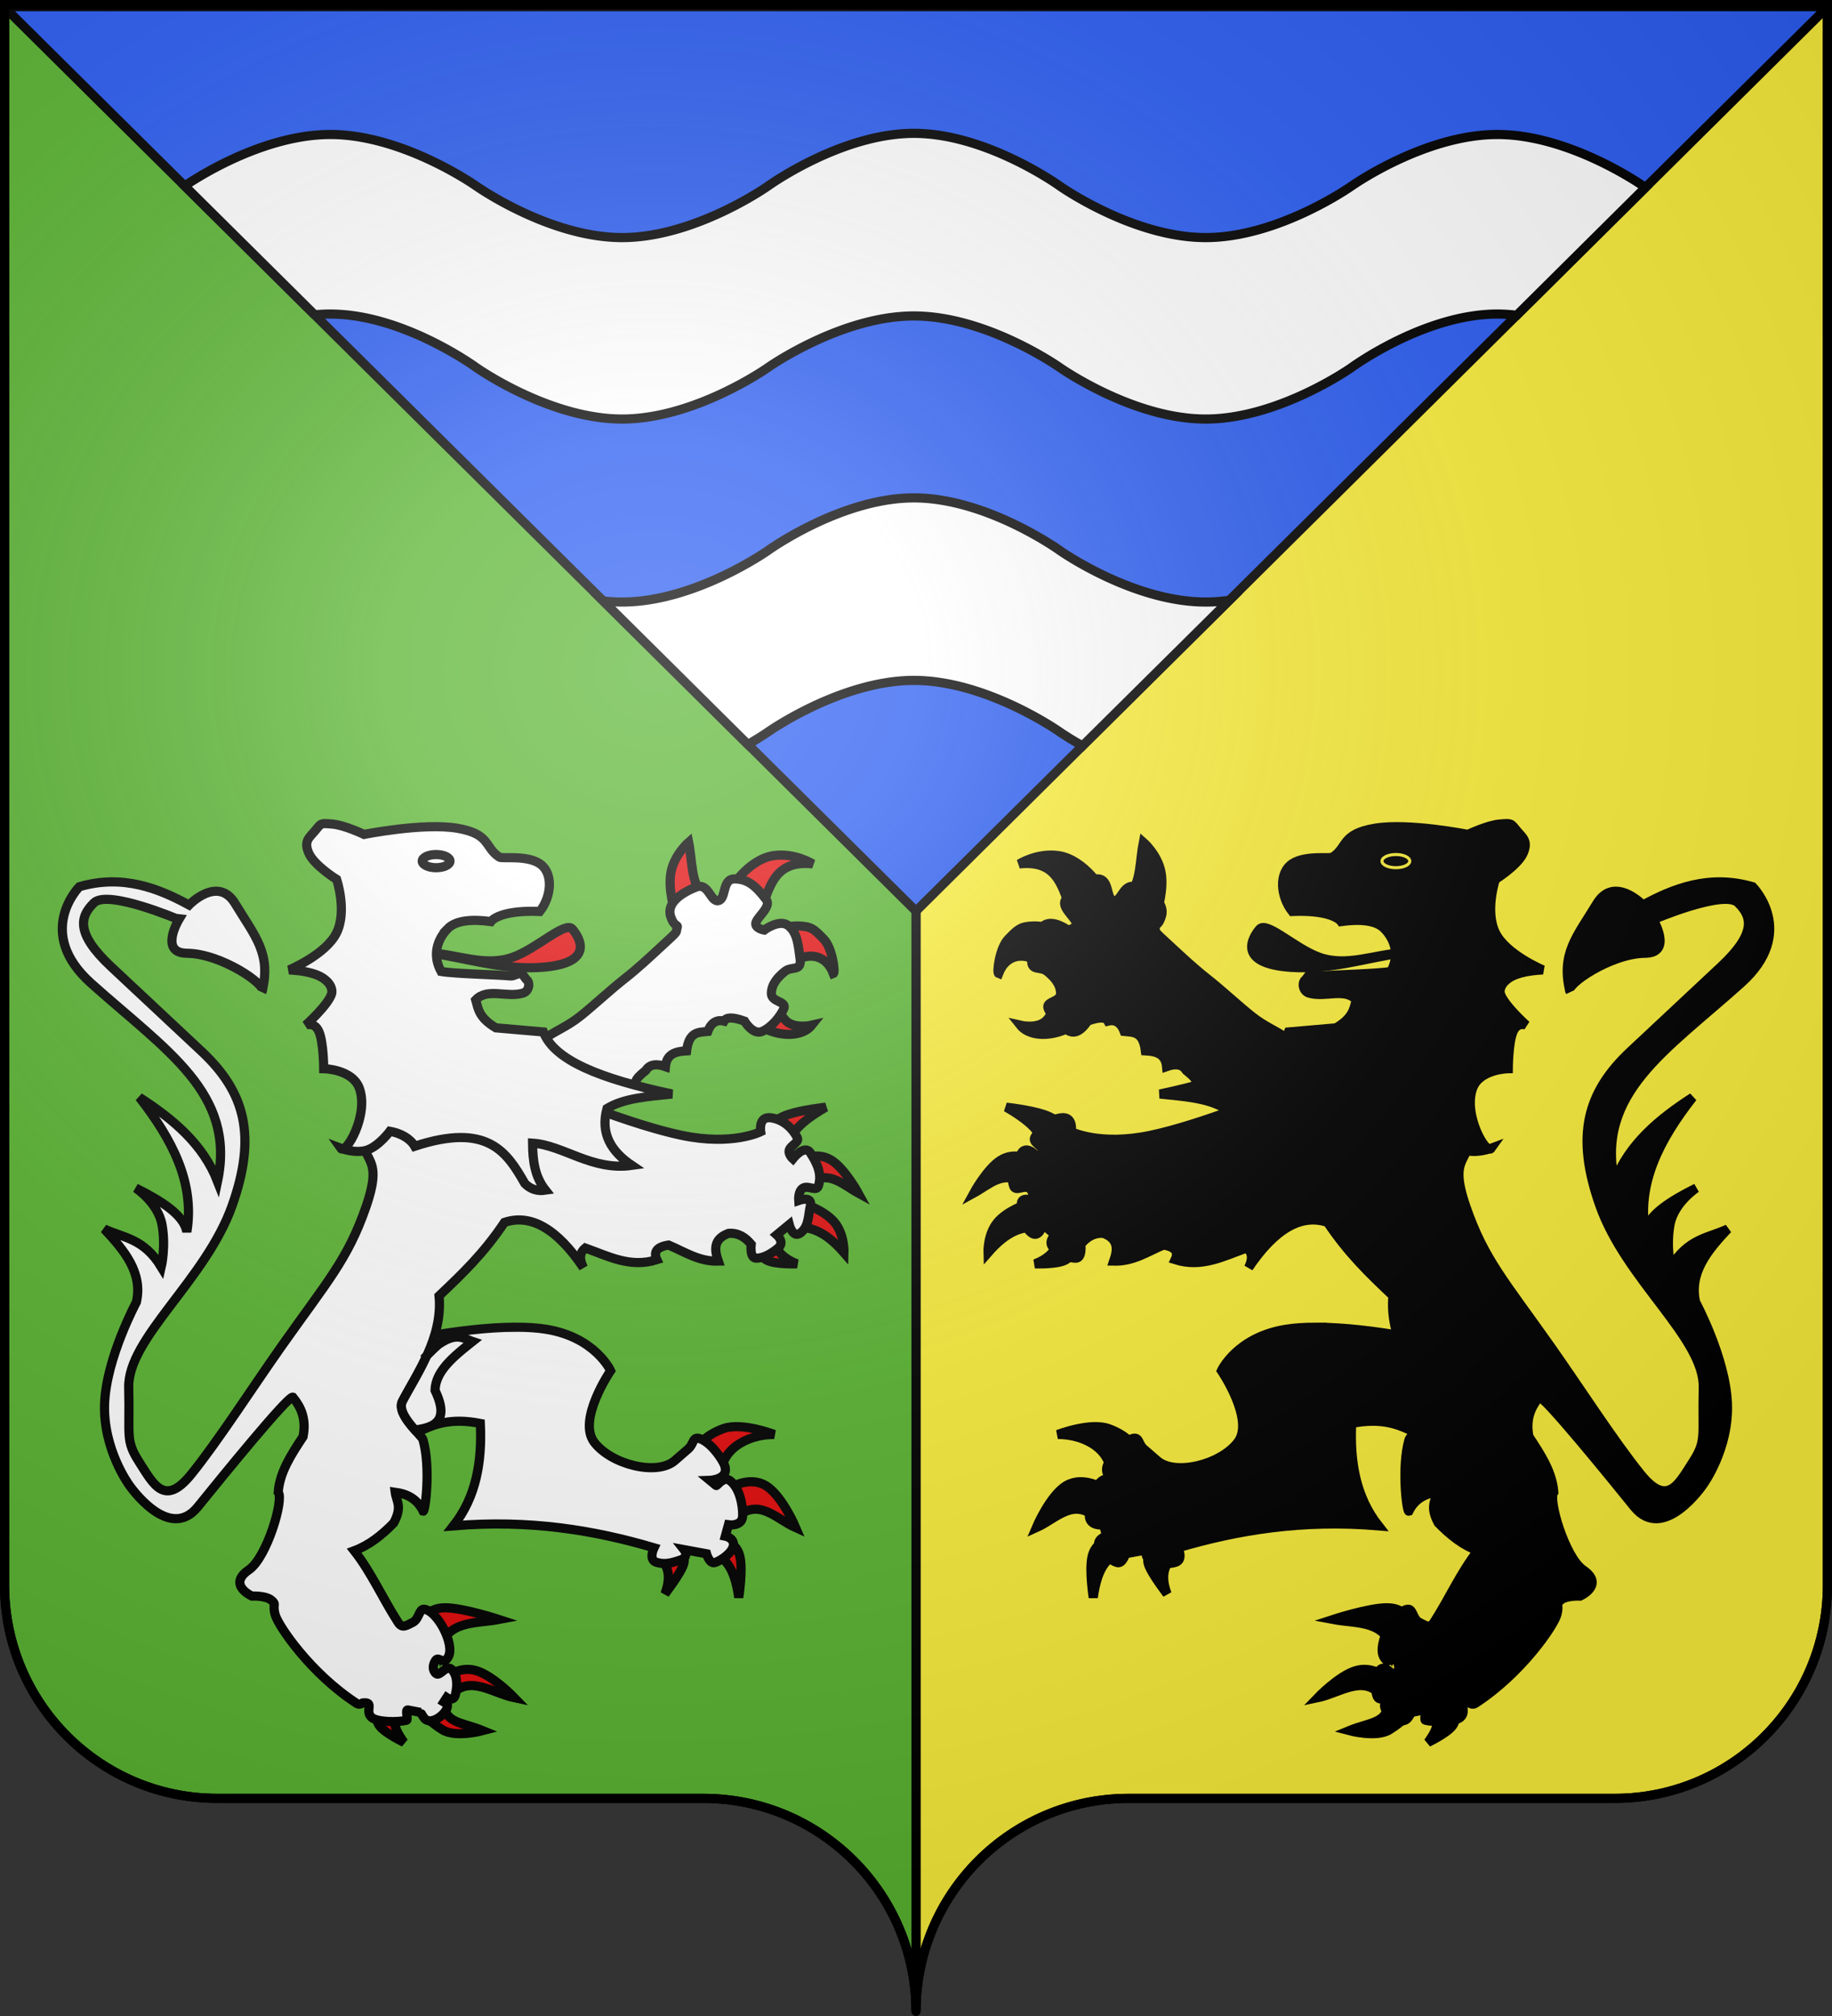
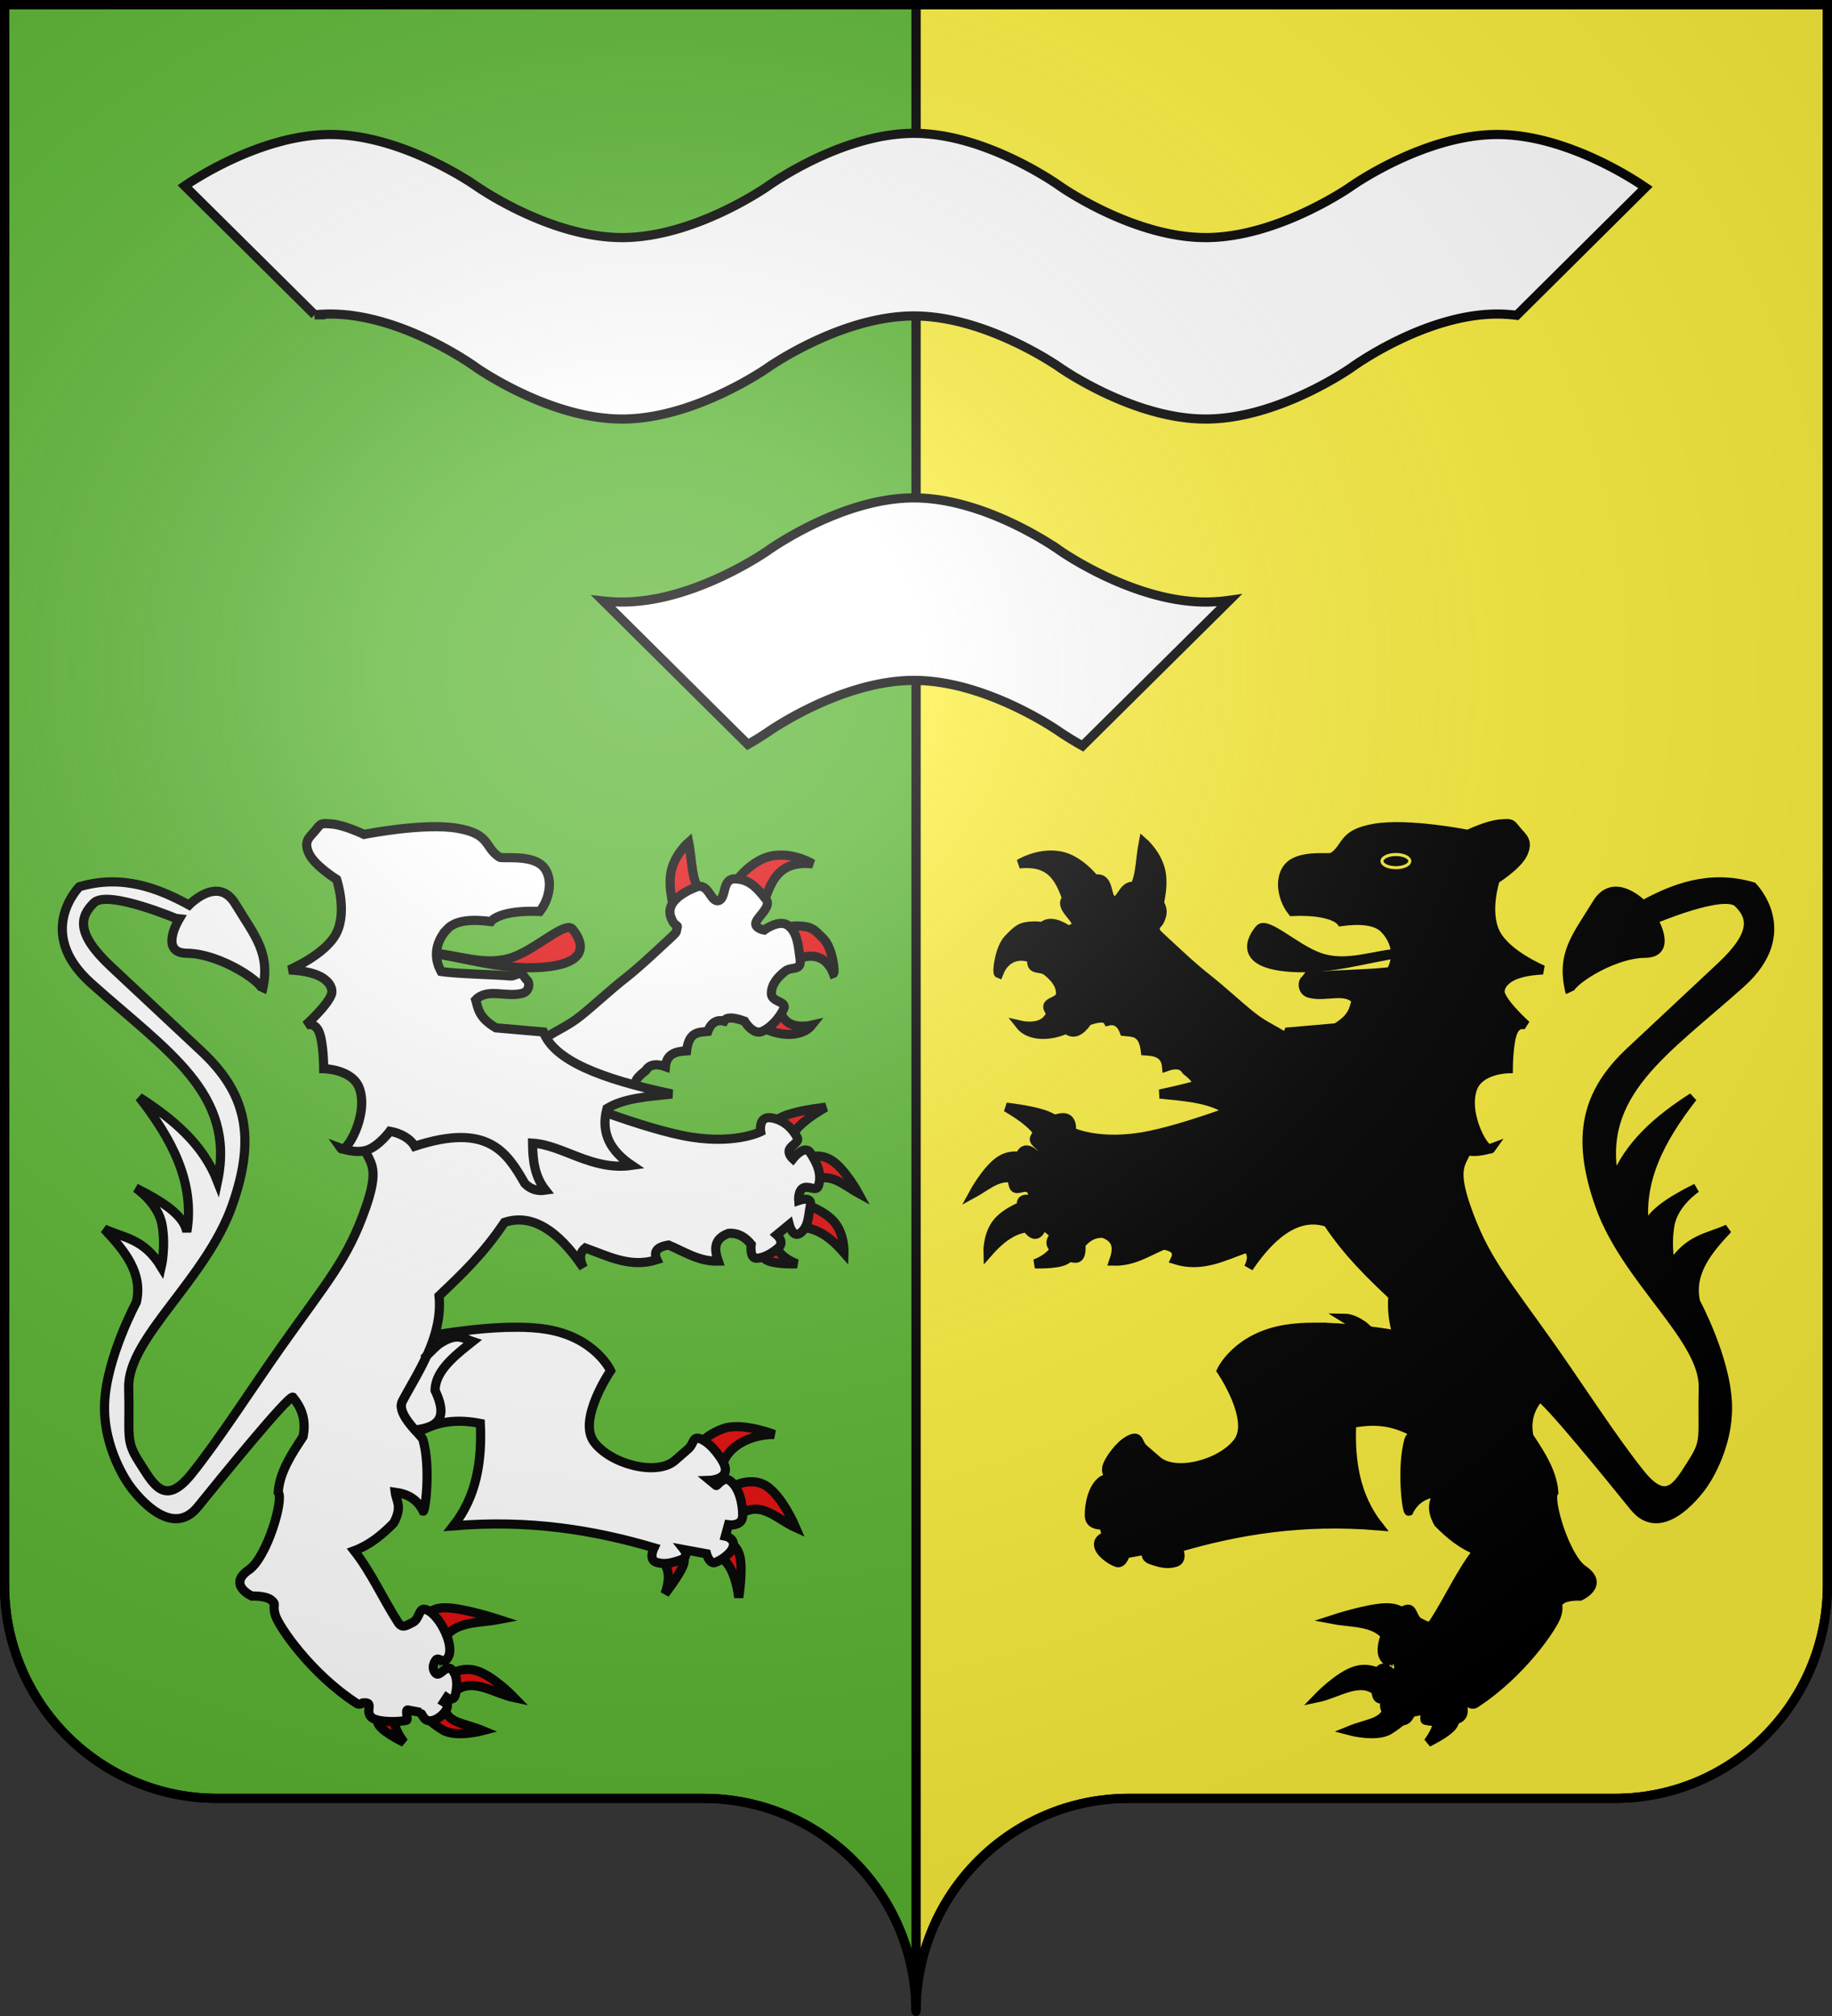
<svg xmlns="http://www.w3.org/2000/svg" xmlns:xlink="http://www.w3.org/1999/xlink" width="600" height="660" version="1.0">
  <rect width="100%" height="100%" fill="#333333" stroke="none" />
  <desc>Flag of Canton of Valais (Wallis)</desc>
  <defs>
    <radialGradient xlink:href="#a" id="c" cx="285.186" cy="200.448" r="300" fx="285.186" fy="200.448" gradientTransform="matrix(1.551 0 0 1.35 -227.894 -51.264)" gradientUnits="userSpaceOnUse" />
    <linearGradient id="a">
      <stop offset="0" style="stop-color:white;stop-opacity:.314" />
      <stop offset=".19" style="stop-color:white;stop-opacity:.251" />
      <stop offset=".6" style="stop-color:#6b6b6b;stop-opacity:.125" />
      <stop offset="1" style="stop-color:black;stop-opacity:.125" />
    </linearGradient>
  </defs>
  <g style="opacity:1;display:inline">
    <path d="M300 1.5V295v363.5c0-38.504 31.21-69.75 69.656-69.75h159.188c38.447 0 69.656-31.246 69.656-69.75V295 1.5z" style="opacity:1;color:#000;fill:#fcef3c;fill-opacity:1;fill-rule:nonzero;stroke:#000;stroke-width:3;stroke-linecap:butt;stroke-linejoin:miter;marker:none;marker-start:none;marker-mid:none;marker-end:none;stroke-miterlimit:4;stroke-dasharray:none;stroke-dashoffset:0;stroke-opacity:1;visibility:visible;display:inline;overflow:visible" />
    <path d="M1.5 1.5V295v224c0 38.504 31.21 69.75 69.656 69.75h159.188c38.447 0 69.656 31.246 69.656 69.75V295 1.5z" style="opacity:1;color:#000;fill:#5ab532;fill-opacity:1;fill-rule:nonzero;stroke:#000;stroke-width:3;stroke-linecap:butt;stroke-linejoin:miter;marker:none;marker-start:none;marker-mid:none;marker-end:none;stroke-miterlimit:4;stroke-dasharray:none;stroke-dashoffset:0;stroke-opacity:1;visibility:visible;display:inline;overflow:visible" />
-     <path d="M1.5 2.188v.227l298.49 295.86L598.5 2.3v-.113H1.5z" style="fill:#2b5df2;fill-opacity:1;fill-rule:evenodd;stroke:#000;stroke-width:3;stroke-linecap:butt;stroke-linejoin:miter;stroke-miterlimit:4;stroke-dasharray:none;stroke-opacity:1;display:inline" />
    <path d="M299.313 43.656c-23.889 0-47.782 17.25-47.782 17.25S227.64 77.781 203.75 77.781s-47.781-16.875-47.781-16.875-23.893-16.875-47.781-16.875c-23.728 0-47.369 16.62-47.688 16.844l42.563 42.188a53 53 0 0 1 5.124-.25c23.889 0 47.782 17.5 47.782 17.5s23.892 16.874 47.781 16.874 47.781-16.875 47.781-16.875 23.893-16.874 47.781-16.874c23.889 0 47.782 16.874 47.782 16.874s23.892 16.875 47.781 16.876c23.889 0 47.781-16.875 47.781-16.875s23.862-17.5 47.75-17.5c2.114 0 4.247.156 6.344.406l42.156-41.844c-.308-.208-.718-.469-.718-.469s-23.893-16.875-47.782-16.875-47.75 16.875-47.75 16.875-23.892 16.875-47.781 16.875-47.781-16.875-47.781-16.875-23.893-17.25-47.781-17.25zm0 119.344c-23.889 0-47.782 17.219-47.782 17.219s-23.892 16.875-47.781 16.875q-3.105.002-6.187-.344l47.375 46.969c4.117-2.354 6.593-4.094 6.593-4.094s23.893-16.875 47.781-16.875c23.889 0 47.782 16.875 47.782 16.875s2.82 1.972 7.437 4.563l48.094-47.657c-2.567.356-5.153.563-7.75.563-23.889 0-47.781-16.875-47.781-16.875S323.2 163 299.313 163z" style="color:#000;fill:#fff;fill-opacity:1;fill-rule:nonzero;stroke:#000;stroke-width:3;stroke-linecap:butt;stroke-linejoin:miter;marker:none;marker-start:none;marker-mid:none;marker-end:none;stroke-miterlimit:4;stroke-dashoffset:0;stroke-opacity:1;visibility:visible;display:inline;overflow:visible" />
  </g>
  <g style="display:inline">
    <g style="opacity:1;display:inline">
      <path d="M245.838 338.8c6.03 4.545 15.054 5.33 18.623.846 0 0-6.062 1.419-8.804-1.862-3.72-4.453-3.855-6.557-4.401-5.587zM257.35 319.67c5.28-4.125 11.647-3.653 14.221 3.047.682-.256-.288-8.392-3.217-11.343-3.01-3.035-3.809-4.105-8.295-4.232s-10.158 2.539-10.158 2.539zM248.209 301.047c2.768-7.575 4.68-15.505 16.59-14.22 0 0-5.944-3.753-12.866-2.71-8.553 1.29-14.843 11.677-14.39 11.851zM228.57 296.476c-3.607-3.446-3.223-10.884-4.401-16.76 0 0-4.613 4.02-5.756 9.65-1.143 5.629 1.185 12.866 1.185 12.866z" style="fill:#e20909;fill-opacity:1;fill-rule:evenodd;stroke:#000;stroke-width:3;stroke-linecap:butt;stroke-linejoin:miter;stroke-miterlimit:4;stroke-dasharray:none;stroke-opacity:1;display:inline" transform="translate(1.375 -4)" />
      <path d="m201.653 363.347 5.925-2.92c-2.149-2.29.304-4.118 2.54-5.968 1.327-2.199 3.756-2.22 6.433-1.27.386-4.2 3.432-4.978 6.94-5.163.782-6.406 3.983-6.039 6.942-6.349 1.192-3.27 3.351-3.888 5.332-3.386.653-1.182 2.435-1.517 6.688 0 0 0 2.708 4.656 5.756 3.386s6.01-4.91 7.11-7.449-4.148-2.031-4.063-5.078 2.116-5.248 4.401-7.11c2.286-1.863 5.587.169 4.995-4.233-.593-4.402-.868-8.422-3.81-10.75-2.941-2.328-7.956 1.439-7.956 1.439s-3.28-.593-2.677-2.518c.603-1.926 5.09-5.185 3.354-7.47-3.47-4.571-6.095-6.73-10.327-6.772s-2.666 6.56-5.333 7.11c-2.666.55-3.153-6.052-7.364-4.401s-9.7 4.95-8.295 9.48c1.193 3.849 2.605 2.512 2.141 3.884-.648 1.918 1.156.223-5.697 6.527-2.911 2.68-6.927 6.49-11.523 10.097-4.596 3.608-9.87 8.55-14.407 12.184s-8.848 5.11-11.854 7.54c-3.006 2.431-4.877 3.953-4.877 3.953z" style="fill:#fff;fill-opacity:1;fill-rule:evenodd;stroke:#000;stroke-width:3;stroke-linecap:butt;stroke-linejoin:miter;stroke-miterlimit:4;stroke-dasharray:none;stroke-opacity:1;display:inline" transform="translate(1.375 -4)" />
      <path d="M234.83 487.621c-.656-8.929 8.485-14.052 17.357-14.006 0 0-10.594-4.1-16.64-1.915-6.044 2.185-8.26 5.626-8.26 5.626zM239.378 501.029c7.874-6.884 13.064.063 19.872 3.112 0 0-4.43-10.504-9.816-13.766s-11.731.718-11.731.718zM233.393 513.12c3.181 1.48 5.905 4.792 7.183 13.885 0 0 1.316-8.44.478-12.928-.838-4.49-3.83-5.028-3.83-5.028zM215.197 514.556c2.709 2.76 2.957 6.576 1.197 11.252 0 0 4.789-6.165 5.986-9.337s-1.197-3.352-1.197-3.352z" style="fill:#e20909;fill-opacity:1;fill-rule:evenodd;stroke:#000;stroke-width:3;stroke-linecap:butt;stroke-linejoin:miter;stroke-miterlimit:4;stroke-dasharray:none;stroke-opacity:1;display:inline" transform="translate(1.375 -4)" />
      <path d="M167.701 438.5c3.523.001 6.918.206 9.918.698 15.998 2.624 20.984 13.537 20.984 13.537s-10.913 15.996-5.41 23.36c5.501 7.364 20.576 11.142 26.414 6.09l4.393-3.808c2.147-1.859 1.27-4.729 4.657-3.036 3.385 1.693 6.515 6.46 7.202 8.202 1.911 4.84-4.751 5.09-4.751 5.09l2.036 1.678c.192.433 2.34-3.082 4.393-1.678 3.262 2.231 4.402 7.956 4.317 11.595s-4.656 2.96-4.656 2.96l-1.019 3.715s2.979.6 2.64 3.054c-.339 2.455-4.173 4.988-6.014 5.58-1.842.593-2.79-2.865-2.79-2.865l-7.373-1.357s1.87 2.359-1.093 3.374-5.27 1.62-7.957.773c-2.687-.846-.773-4.75-.773-4.75-19.582-5.772-40.711-9.279-65.687-7.184 7.499-9.525 9.403-21.073 8.804-33.523-9.79-1.913-15.464.283-20.645 2.98-2.498-2.767-6.442-7.198-4.845-10.257 3.093-5.927 8.034-13.32 10.54-21.664 6.556-1.098 17.128-2.566 26.715-2.564z" style="fill:#fff;fill-opacity:1;fill-rule:evenodd;stroke:#000;stroke-width:3;stroke-linecap:butt;stroke-linejoin:miter;stroke-miterlimit:4;stroke-dasharray:none;stroke-opacity:1;display:inline" transform="translate(1.375 -4)" />
      <path d="M257.454 377.01c1.478-3.879 6.008-7.289 11.612-10.534 0 0-7.751.838-12.33 2.395s-5.985 3.83-5.985 3.83zM263.919 391.256c6.164-4.268 10.804.617 15.801 3.352 0 0-4.315-7.932-8.745-10.745s-8.972-.508-8.972-.508zM259.729 405.74c4.345.042 8.97 1.094 15.323 8.38 0 0 .209-5.835-2.993-9.816-3.202-3.98-9.816-6.105-9.816-6.105zM252.787 411.501c.34 2.355 2.962 4.794 6.86 6.259 0 0-6.92.255-9.734-1.126s-2.155-3.591-2.155-3.591zM129.726 565.073c-2.112 1.354-3.018 3.554 1.197 9.337 0 0-5.926-2.813-7.901-5.267s0-4.55 0-4.55zM144.09 561.96c.267 6.211 6.125 5.916 12.69 8.62 0 0-8.919 2.393-13.168-.24-4.25-2.634-6.225-5.028-6.225-5.028zM146.485 558.848c5.872-6.62 13.562-.51 20.59.957 0 0-6.884-7.182-12.45-8.858s-9.816 2.155-9.816 2.155zM142.415 544.722c2.37-10.467 11.871-9.05 19.632-10.534 0 0-11.492-3.771-17.478-3.83-5.985-.06-6.464 3.59-6.464 3.59z" style="fill:#e20909;fill-opacity:1;fill-rule:evenodd;stroke:#000;stroke-width:3;stroke-linecap:butt;stroke-linejoin:miter;stroke-miterlimit:4;stroke-dasharray:none;stroke-opacity:1;display:inline" transform="translate(1.375 -4)" />
      <path d="M180.243 361.808s25.019 10.414 41.658 13.886 25.857-1.197 25.857-1.197-.838-5.148 3.352-4.549 7.063 3.472 8.619 6.464c.778 1.497-1.856 2.394-2.529 3.876s1.092 3.067 1.092 3.067 3.831-4.908 5.746-1.915 3.95 6.704 2.634 10.774c-.658 2.035-3.112-.18-4.923.688s-1.541 4.1-1.541 4.1 4.549-1.616 3.83 1.676c-.718 3.292-.478 6.704-3.112 8.858s-3.83-2.633-3.83-2.633l-4.07 3.352s2.752 2.394.478 4.31-4.908 3.351-7.182 3.351-1.676-4.549-1.676-4.549c-1.919-2.308-4.231-3.828-7.422-3.591-5.007 1.866-4.655 5.339-3.352 9.098-6.388.167-11.067-3.084-16.28-5.267-3.937.598-5 2.274-3.831 4.788-8.724 2.785-15.952-1.16-23.463-3.83-1.608 1.309-2.174 3.244-.599 6.463q-12.928-19.152-25.857-14.843c-6.853 10.205-13.634 16.675-21.427 24.061 1.333 13.62-7.37 25.661-11.971 34.476-2.221 4.255 6.317 11.219 6.704 12.57 2.618 9.146.723 23.676.082 23.462-2.036-4.124-5.347-5.697-9.18-6.225.363 2.96 2.448 4.628-.48 10.056-3.913 4.022-8.114 7.325-12.928 9.098 5.64 7.182 9.332 15.668 14.365 23.462 1.318 2.04 2.634 1.078 4.789 0 2.154-1.077 2.052-4.572 3.83-4.309 4.31.639 9.996 11.444 7.855 15.521-1.583 3.015-3.13-.236-4.135 1.151-1.006 1.387-1.234 3.298.111 4.397s3.352-3.34 5.267-1.185 1.639 5.66 1.04 8.11c-.599 2.452-2.841.932-2.841.932l-.958 1.482c.89.571 1.47.32 1.095 1.827-.567 2.287-5.53 6.152-7.595 3.283-.796-1.104-1.04-1.744-1.072-1.738l-4.19-.802c-.982-.188.206 3.2-.434 3.363-2.872.73-9.613.639-11.407-.905-2.454-2.11 1.132-5.219-2.936-4.762 0 0-1.055.756-1.893.213-15.199-9.837-25.697-25.38-26.748-28.972-1.067-3.648.599-3.351-1.316-4.908-1.916-1.556-6.345-1.316-6.345-1.316s-8.199-3.675-.958-8.62c5.844-3.99 11.514-23.01 9.577-25.378.453-6.476 4.252-12.344 8.14-18.195 1.126-5.805-.673-9.66-3.352-12.929-1.531-.551-23.608 26.61-31.124 35.913-9.558 11.831-22.505-7.183-22.505-7.183s-8.619-11.731-8.02-26.695c.598-14.963 10.414-33.159 10.414-33.159 2.143-9.596-3.9-16.853-10.534-23.942 6.333 2.96 12.93 3.022 18.674 12.45 0 0 1.557-6.704.24-13.886-1.317-7.183-8.62-11.971-8.62-11.971 8.575 4.29 15.773 8.81 16.76 14.365 2.67-16.18-4.917-30.408-15.562-44.053 11.085 7.141 20.864 15.327 25.617 27.533 6.063-28.912-16.543-42.607-41.419-64.882-18.67-16.717-3.83-31.603-3.83-31.603 14.263-4.16 26.088.633 35.912 5.986 0 0 9.41-9.816 15.083-.479 6.58 10.828 11.842 16.318 8.859 28.73 1.538-2.051-13.269-12.355-24.66-12.45-9.17-.076-2.634-11.013-2.634-11.013S33.96 295.13 29.41 299.56s-6.168 9.908 5.507 20.829l29.687 27.772c14.318 13.394 18.155 27.629 10.056 50.517-8.63 24.386-34.281 43.427-33.878 59.615.404 16.188-1.175 17.176 3.472 24.42 4.646 7.244 8.277 14.725 16.998 3.95 8.722-10.773 20.273-28.738 29.568-41.897 15.066-21.327 21.698-28.46 27.653-45.61 5.956-17.147-1.436-14.125-1.197-24.18.24-10.056 2.155-16.041 2.155-16.041z" style="fill:#fff;fill-opacity:1;fill-rule:evenodd;stroke:#000;stroke-width:3;stroke-linecap:butt;stroke-linejoin:miter;stroke-miterlimit:4;stroke-dasharray:none;stroke-opacity:1;display:inline" transform="translate(1.375 -4)" />
      <path d="M139.353 315.945c12.011 1.713 23.488 5.658 36.567 4.74 17.748-1.245 12.582-9.733 10.158-12.528-2.31-2.663-11.42 6.242-19.3 9.142-9.142 3.364-18.284-.899-27.425-1.354z" style="fill:#e20909;fill-opacity:1;fill-rule:evenodd;stroke:#000;stroke-width:3;stroke-linecap:butt;stroke-linejoin:miter;stroke-miterlimit:4;stroke-dasharray:none;stroke-opacity:1;display:inline" transform="translate(1.375 -4)" />
      <path d="M145.109 308.157c2.885-3.066 8.552-3.222 14.305-2.454.964-1.315 5.182-3.778 15.998-3.302 3.899-4.944 4.553-12.747-.169-15.744-4.32-2.742-12.173-1.474-13.035-2.031-5.054-3.269-2.794-7.619-13.882-9.48-11.09-1.863-30.473 2.03-30.473 2.03s-6.349-3.047-10.327-3.385c-3.978-.339-3.64-.339-5.587 2.031s-3.936 3.428-2.2 7.45c1.735 4.02 9.141 8.633 9.141 8.633s3.47 10.285 0 17.437-15.575 12.19-15.575 12.19c5.477.288 9.7 1.293 12.02 3.385 1.298 1.016 2.42 2.973 1.862 4.571-1.318 3.777-8.464 10.158-8.464 10.158s2.92-1.355 4.401 2.2c1.482 3.556 1.524 12.02 1.524 12.02s9.396.121 11.681 6.434c3.164 8.74-4.49 21.93-6.094 19.638 0 0 4.994 1.904 8.803.507s7.28-6.094 7.28-6.094c3.657.663 6.716 2.448 8.126 4.91 23.952-7.87 30.212 1.952 36.059 12.189 1.816 1.837 4.053 2.62 6.772 2.2-3.621-4.582-4.179-9.93-4.233-15.405 10.064.635 19.394 9.132 32.505 7.28-6.787-4.577-10.352-10.442-8.126-18.623 5.576-3.42 13.578-3.931 21.33-4.74-23.76-5.057-38.638-11.084-42.153-20.315l-15.575-1.355c-5.61-3.357-5.764-6.218-6.603-9.142 3.807-4.037 10.073-.672 15.406-2.2 2.248-.644 2.4-3.555 1.332-4.35-.534-.4-1.121-1.848-2.038-2.041s-2.162.869-3.334.752c-4.37-.435-18.242-.697-22.709-1.472-2.733-5.004-1.584-10.038 2.032-13.882z" style="fill:#fff;fill-opacity:1;fill-rule:evenodd;stroke:#000;stroke-width:3;stroke-linecap:butt;stroke-linejoin:miter;stroke-miterlimit:4;stroke-dasharray:none;stroke-opacity:1;display:inline" transform="translate(1.375 -4)" />
-       <path d="M136.908 285.913c-.002 1.19 2.035 2.156 4.549 2.156s4.55-.966 4.549-2.156c.002-1.19-2.035-2.157-4.549-2.157s-4.55.966-4.549 2.157z" style="fill:#fff;fill-opacity:1;fill-rule:evenodd;stroke:#000;stroke-width:3;stroke-linecap:butt;stroke-linejoin:miter;stroke-miterlimit:4;stroke-dasharray:none;stroke-opacity:1;display:inline" transform="translate(1.375 -4)" />
      <path d="M148.263 441.724c2.012-.035 3.46.903 5.128 1.452-6.1 4.838-12.178 9.682-12.274 16.045 4.77 9.96-.118 12.075-6.561 12.934-2.456-2.77-5.556-6.656-4.11-9.427 2.224-4.263 5.393-9.291 7.937-14.876a63 63 0 0 1 3.771-3.639c2.635-1.844 4.544-2.461 6.109-2.489z" style="fill:#fff;fill-opacity:1;fill-rule:evenodd;stroke:#000;stroke-width:3;stroke-linecap:butt;stroke-linejoin:miter;stroke-miterlimit:4;stroke-dasharray:none;stroke-opacity:1" transform="translate(1.375 -4)" />
    </g>
    <g style="opacity:1;display:inline">
      <path d="M354.287 334.8c-6.03 4.545-15.053 5.33-18.622.846 0 0 6.061 1.419 8.803-1.862 3.72-4.453 3.855-6.557 4.401-5.587zM342.775 315.67c-5.28-4.125-11.646-3.653-14.22 3.047-.683-.256.287-8.392 3.216-11.343 3.011-3.035 3.809-4.105 8.295-4.232 4.487-.127 10.158 2.539 10.158 2.539zM351.917 297.047c-2.769-7.575-4.68-15.505-16.591-14.22 0 0 5.945-3.753 12.866-2.71 8.553 1.29 14.844 11.677 14.39 11.851zM371.555 292.476c3.607-3.446 3.223-10.884 4.401-16.76 0 0 4.614 4.02 5.756 9.65 1.143 5.629-1.185 12.866-1.185 12.866z" style="opacity:1;fill:#000;fill-opacity:1;fill-rule:evenodd;stroke:#000;stroke-width:3;stroke-linecap:butt;stroke-linejoin:miter;stroke-miterlimit:4;stroke-dasharray:none;stroke-opacity:1;display:inline" transform="translate(-1.5)" />
      <path d="m398.472 359.347-5.925-2.92c2.149-2.29-.304-4.118-2.54-5.968-1.326-2.199-3.756-2.22-6.432-1.27-.386-4.2-3.433-4.978-6.941-5.163-.782-6.406-3.983-6.039-6.941-6.349-1.193-3.27-3.352-3.888-5.333-3.386-.653-1.182-2.435-1.517-6.687 0 0 0-2.709 4.656-5.756 3.386s-6.01-4.91-7.11-7.449 4.147-2.031 4.062-5.078-2.116-5.248-4.401-7.11c-2.286-1.863-5.587.169-4.994-4.233.592-4.402.867-8.422 3.809-10.75 2.941-2.328 7.957 1.439 7.957 1.439s3.28-.593 2.677-2.518c-.604-1.926-5.09-5.185-3.355-7.47 3.47-4.571 6.095-6.73 10.327-6.772s2.667 6.56 5.333 7.11 3.153-6.052 7.364-4.401 9.7 4.95 8.296 9.48c-1.194 3.849-2.606 2.512-2.142 3.884.648 1.918-1.156.223 5.697 6.527 2.911 2.68 6.928 6.49 11.523 10.097 4.596 3.608 9.87 8.55 14.408 12.184s8.847 5.11 11.853 7.54c3.006 2.431 4.878 3.953 4.878 3.953z" style="opacity:1;fill:#000;fill-opacity:1;fill-rule:evenodd;stroke:#000;stroke-width:3;stroke-linecap:butt;stroke-linejoin:miter;stroke-miterlimit:4;stroke-dasharray:none;stroke-opacity:1;display:inline" transform="translate(-1.5)" />
-       <path d="M365.296 483.621c.655-8.929-8.486-14.052-17.358-14.006 0 0 10.594-4.1 16.64-1.915 6.045 2.185 8.26 5.626 8.26 5.626zM360.747 497.029c-7.873-6.884-13.064.063-19.872 3.112 0 0 4.43-10.504 9.816-13.766s11.732.718 11.732.718zM366.732 509.12c-3.18 1.48-5.904 4.792-7.182 13.885 0 0-1.317-8.44-.48-12.928.839-4.49 3.832-5.028 3.832-5.028zM384.928 510.556c-2.709 2.76-2.957 6.576-1.197 11.252 0 0-4.788-6.165-5.986-9.337s1.198-3.352 1.198-3.352z" style="opacity:1;fill:#000;fill-opacity:1;fill-rule:evenodd;stroke:#000;stroke-width:3;stroke-linecap:butt;stroke-linejoin:miter;stroke-miterlimit:4;stroke-dasharray:none;stroke-opacity:1;display:inline" transform="translate(-1.5)" />
      <path d="M432.424 434.5c-3.523.001-6.918.206-9.917.698-15.999 2.624-20.985 13.537-20.985 13.537s10.913 15.996 5.411 23.36-20.577 11.142-26.414 6.09l-4.393-3.808c-2.148-1.859-1.271-4.729-4.657-3.036s-6.515 6.46-7.203 8.202c-1.911 4.84 4.752 5.09 4.752 5.09l-2.037 1.678c-.192.433-2.339-3.082-4.393-1.678-3.262 2.231-4.402 7.956-4.317 11.595s4.657 2.96 4.657 2.96l1.018 3.715s-2.978.6-2.64 3.054c.339 2.455 4.174 4.988 6.015 5.58 1.84.593 2.79-2.865 2.79-2.865l7.372-1.357s-1.869 2.359 1.094 3.374 5.269 1.62 7.956.773c2.688-.846.773-4.75.773-4.75 19.582-5.772 40.711-9.279 65.688-7.184-7.5-9.525-9.404-21.073-8.805-33.523 9.79-1.913 15.464.283 20.645 2.98 2.498-2.767 6.442-7.198 4.845-10.257-3.093-5.927-8.034-13.32-10.539-21.664-6.557-1.098-17.128-2.566-26.716-2.564z" style="opacity:1;fill:#000;fill-opacity:1;fill-rule:evenodd;stroke:#000;stroke-width:3;stroke-linecap:butt;stroke-linejoin:miter;stroke-miterlimit:4;stroke-dasharray:none;stroke-opacity:1;display:inline" transform="translate(-1.5)" />
      <path d="M342.67 373.01c-1.476-3.879-6.006-7.289-11.61-10.534 0 0 7.75.838 12.33 2.395 4.578 1.556 5.985 3.83 5.985 3.83zM336.207 387.256c-6.165-4.268-10.804.617-15.802 3.352 0 0 4.316-7.932 8.745-10.745 4.43-2.813 8.972-.508 8.972-.508zM340.396 401.74c-4.345.042-8.97 1.094-15.322 8.38 0 0-.21-5.835 2.992-9.816 3.203-3.98 9.817-6.105 9.817-6.105zM347.338 407.501c-.339 2.355-2.962 4.794-6.86 6.259 0 0 6.921.255 9.735-1.126s2.154-3.591 2.154-3.591zM470.4 561.073c2.112 1.354 3.017 3.554-1.197 9.337 0 0 5.925-2.813 7.9-5.267s0-4.55 0-4.55zM456.035 557.96c-.267 6.211-6.124 5.916-12.69 8.62 0 0 8.919 2.393 13.169-.24s6.224-5.028 6.224-5.028zM453.64 554.848c-5.871-6.62-13.562-.51-20.59.957 0 0 6.884-7.182 12.45-8.858 5.567-1.676 9.816 2.155 9.816 2.155zM457.71 540.722c-2.37-10.467-11.871-9.05-19.632-10.534 0 0 11.492-3.771 17.478-3.83 5.985-.06 6.464 3.59 6.464 3.59z" style="opacity:1;fill:#000;fill-opacity:1;fill-rule:evenodd;stroke:#000;stroke-width:3;stroke-linecap:butt;stroke-linejoin:miter;stroke-miterlimit:4;stroke-dasharray:none;stroke-opacity:1;display:inline" transform="translate(-1.5)" />
      <path d="M419.883 357.808s-25.02 10.414-41.659 13.886c-16.64 3.472-25.857-1.197-25.857-1.197s.838-5.148-3.352-4.549-7.062 3.472-8.619 6.464c-.778 1.497 1.856 2.394 2.53 3.876s-1.093 3.067-1.093 3.067-3.83-4.908-5.746-1.915c-1.915 2.993-3.95 6.704-2.634 10.774.659 2.035 3.113-.18 4.923.688s1.542 4.1 1.542 4.1-4.55-1.616-3.831 1.676.479 6.704 3.112 8.858 3.831-2.633 3.831-2.633l4.07 3.352s-2.753 2.394-.479 4.31 4.908 3.351 7.183 3.351 1.676-4.549 1.676-4.549c1.918-2.308 4.23-3.828 7.422-3.591 5.007 1.866 4.655 5.339 3.351 9.098 6.389.167 11.068-3.084 16.28-5.267 3.937.598 5 2.274 3.831 4.788 8.724 2.785 15.952-1.16 23.463-3.83 1.608 1.309 2.174 3.244.599 6.463q12.928-19.152 25.857-14.843c6.853 10.205 13.635 16.675 21.428 24.061-1.334 13.62 7.37 25.661 11.97 34.476 2.221 4.255-6.317 11.219-6.703 12.57-2.618 9.146-.724 23.676-.082 23.462 2.035-4.124 5.346-5.697 9.18-6.225-.364 2.96-2.449 4.628.478 10.056 3.914 4.022 8.115 7.325 12.929 9.098-5.64 7.182-9.331 15.668-14.365 23.462-1.317 2.04-2.634 1.078-4.788 0-2.155-1.077-2.052-4.572-3.831-4.309-4.31.639-9.996 11.444-7.855 15.521 1.583 3.015 3.13-.236 4.135 1.151 1.006 1.387 1.234 3.298-.11 4.397s-3.353-3.34-5.268-1.185-1.638 5.66-1.04 8.11c.599 2.452 2.842.932 2.842.932l.958 1.482c-.891.571-1.47.32-1.096 1.827.567 2.287 5.53 6.152 7.596 3.283.795-1.104 1.04-1.744 1.071-1.738l4.19-.802c.982-.188-.206 3.2.434 3.363 2.872.73 9.613.639 11.407-.905 2.454-2.11-1.132-5.219 2.937-4.762 0 0 1.054.756 1.892.213 15.2-9.837 25.698-25.38 26.748-28.972 1.067-3.648-.599-3.351 1.317-4.908 1.915-1.556 6.344-1.316 6.344-1.316s8.199-3.675.958-8.62c-5.844-3.99-11.513-23.01-9.577-25.378-.452-6.476-4.251-12.344-8.14-18.195-1.126-5.805.674-9.66 3.352-12.929 1.532-.551 23.608 26.61 31.124 35.913 9.558 11.831 22.505-7.183 22.505-7.183s8.62-11.731 8.02-26.695c-.598-14.963-10.414-33.159-10.414-33.159-2.143-9.596 3.9-16.853 10.534-23.942-6.333 2.96-12.93 3.022-18.674 12.45 0 0-1.556-6.704-.24-13.886 1.317-7.183 8.62-11.971 8.62-11.971-8.574 4.29-15.773 8.81-16.76 14.365-2.67-16.18 4.917-30.408 15.562-44.053-11.085 7.141-20.864 15.327-25.617 27.533-6.063-28.912 16.544-42.607 41.419-64.882 18.67-16.717 3.83-31.603 3.83-31.603-14.263-4.16-26.088.633-35.912 5.986 0 0-9.41-9.816-15.083-.479-6.58 10.828-11.842 16.318-8.859 28.73-1.538-2.051 13.27-12.355 24.66-12.45 9.17-.076 2.634-11.013 2.634-11.013s23.223-9.936 27.772-5.506c4.55 4.429 6.168 9.908-5.506 20.829L535.52 344.16c-14.318 13.394-18.155 27.629-10.055 50.517 8.629 24.386 34.28 43.427 33.877 59.615-.404 16.188 1.175 17.176-3.472 24.42-4.646 7.244-8.277 14.725-16.998 3.95-8.721-10.773-20.273-28.738-29.568-41.897-15.065-21.327-21.697-28.46-27.653-45.61-5.955-17.147 1.437-14.125 1.197-24.18s-2.154-16.041-2.154-16.041z" style="opacity:1;fill:#000;fill-opacity:1;fill-rule:evenodd;stroke:#000;stroke-width:3;stroke-linecap:butt;stroke-linejoin:miter;stroke-miterlimit:4;stroke-dasharray:none;stroke-opacity:1;display:inline" transform="translate(-1.5)" />
      <path d="M460.772 311.945c-12.011 1.713-23.487 5.658-36.567 4.74-17.748-1.245-12.582-9.733-10.158-12.528 2.31-2.663 11.42 6.242 19.3 9.142 9.142 3.364 18.285-.899 27.425-1.354z" style="opacity:1;fill:#000;fill-opacity:1;fill-rule:evenodd;stroke:#000;stroke-width:3;stroke-linecap:butt;stroke-linejoin:miter;stroke-miterlimit:4;stroke-dasharray:none;stroke-opacity:1;display:inline" transform="translate(-1.5)" />
      <path d="M455.016 304.157c-2.884-3.066-8.551-3.222-14.305-2.454-.964-1.315-5.182-3.778-15.998-3.302-3.899-4.944-4.553-12.747.17-15.744 4.32-2.742 12.172-1.474 13.035-2.031 5.053-3.269 2.793-7.619 13.882-9.48 11.088-1.863 30.472 2.03 30.472 2.03s6.349-3.047 10.327-3.385c3.979-.339 3.64-.339 5.587 2.031s3.936 3.428 2.2 7.45c-1.734 4.02-9.141 8.633-9.141 8.633s-3.47 10.285 0 17.437 15.575 12.19 15.575 12.19c-5.477.288-9.7 1.293-12.02 3.385-1.298 1.016-2.42 2.973-1.862 4.571 1.318 3.777 8.465 10.158 8.465 10.158s-2.92-1.355-4.402 2.2c-1.481 3.556-1.524 12.02-1.524 12.02s-9.396.121-11.68 6.434c-3.165 8.74 4.49 21.93 6.094 19.638 0 0-4.994 1.904-8.804.507-3.809-1.396-7.28-6.094-7.28-6.094-3.656.663-6.715 2.448-8.125 4.91-23.952-7.87-30.213 1.952-36.06 12.189-1.815 1.837-4.053 2.62-6.771 2.2 3.62-4.582 4.178-9.93 4.232-15.405-10.064.635-19.394 9.132-32.504 7.28 6.786-4.577 10.351-10.442 8.126-18.623-5.577-3.42-13.578-3.931-21.331-4.74 23.76-5.057 38.638-11.084 42.154-20.315l15.575-1.355c5.61-3.357 5.764-6.218 6.602-9.142-3.807-4.037-10.073-.672-15.405-2.2-2.249-.644-2.4-3.555-1.332-4.35.533-.4 1.12-1.848 2.037-2.041s2.162.869 3.335.752c4.37-.435 18.242-.697 22.708-1.472 2.733-5.004 1.585-10.038-2.032-13.882z" style="opacity:1;fill:#000;fill-opacity:1;fill-rule:evenodd;stroke:#000;stroke-width:3;stroke-linecap:butt;stroke-linejoin:miter;stroke-miterlimit:4;stroke-dasharray:none;stroke-opacity:1;display:inline" transform="translate(-1.5)" />
      <path d="M463.217 281.913c.002 1.19-2.035 2.156-4.549 2.156-2.513 0-4.55-.966-4.549-2.156-.001-1.19 2.036-2.157 4.55-2.157s4.55.966 4.548 2.157z" style="opacity:1;fill:#000;fill-opacity:1;fill-rule:evenodd;stroke:#fcef3c;stroke-width:1;stroke-linecap:butt;stroke-linejoin:miter;stroke-miterlimit:4;stroke-dasharray:none;stroke-opacity:1;display:inline" transform="translate(-1.5)" />
-       <path d="M451.862 437.724c-2.012-.035-3.46.903-5.128 1.452 6.1 4.838 12.178 9.682 12.274 16.045-4.769 9.96.118 12.075 6.561 12.934 2.457-2.77 5.557-6.656 4.11-9.427-2.224-4.263-5.392-9.291-7.937-14.876a63 63 0 0 0-3.77-3.639c-2.636-1.844-4.544-2.461-6.11-2.489z" style="opacity:1;fill:#000;fill-opacity:1;fill-rule:evenodd;stroke:#000;stroke-width:3;stroke-linecap:butt;stroke-linejoin:miter;stroke-miterlimit:4;stroke-dasharray:none;stroke-opacity:1" transform="translate(-1.5)" />
+       <path d="M451.862 437.724a63 63 0 0 0-3.77-3.639c-2.636-1.844-4.544-2.461-6.11-2.489z" style="opacity:1;fill:#000;fill-opacity:1;fill-rule:evenodd;stroke:#000;stroke-width:3;stroke-linecap:butt;stroke-linejoin:miter;stroke-miterlimit:4;stroke-dasharray:none;stroke-opacity:1" transform="translate(-1.5)" />
    </g>
  </g>
  <g style="display:inline">
    <path d="M1.5 1.5V518.99c0 38.505 31.203 69.755 69.65 69.755h159.2c38.447 0 69.65 31.25 69.65 69.754 0-38.504 31.203-69.754 69.65-69.754h159.2c38.447 0 69.65-31.25 69.65-69.755V1.5z" style="fill:url(#c);fill-opacity:1;fill-rule:evenodd;stroke:none;stroke-width:3;stroke-linecap:butt;stroke-linejoin:miter;stroke-miterlimit:4;stroke-dasharray:none;stroke-opacity:1" />
  </g>
  <g style="display:inline">
    <path d="M300 658.5c0-38.504 31.203-69.754 69.65-69.754h159.2c38.447 0 69.65-31.25 69.65-69.753V1.5H1.5v517.493c0 38.504 31.203 69.753 69.65 69.753h159.2c38.447 0 69.65 31.25 69.65 69.754" style="fill:none;fill-opacity:1;fill-rule:nonzero;stroke:#000;stroke-width:3;stroke-linecap:round;stroke-linejoin:round;stroke-miterlimit:4;stroke-dasharray:none;stroke-dashoffset:0;stroke-opacity:1" />
  </g>
</svg>